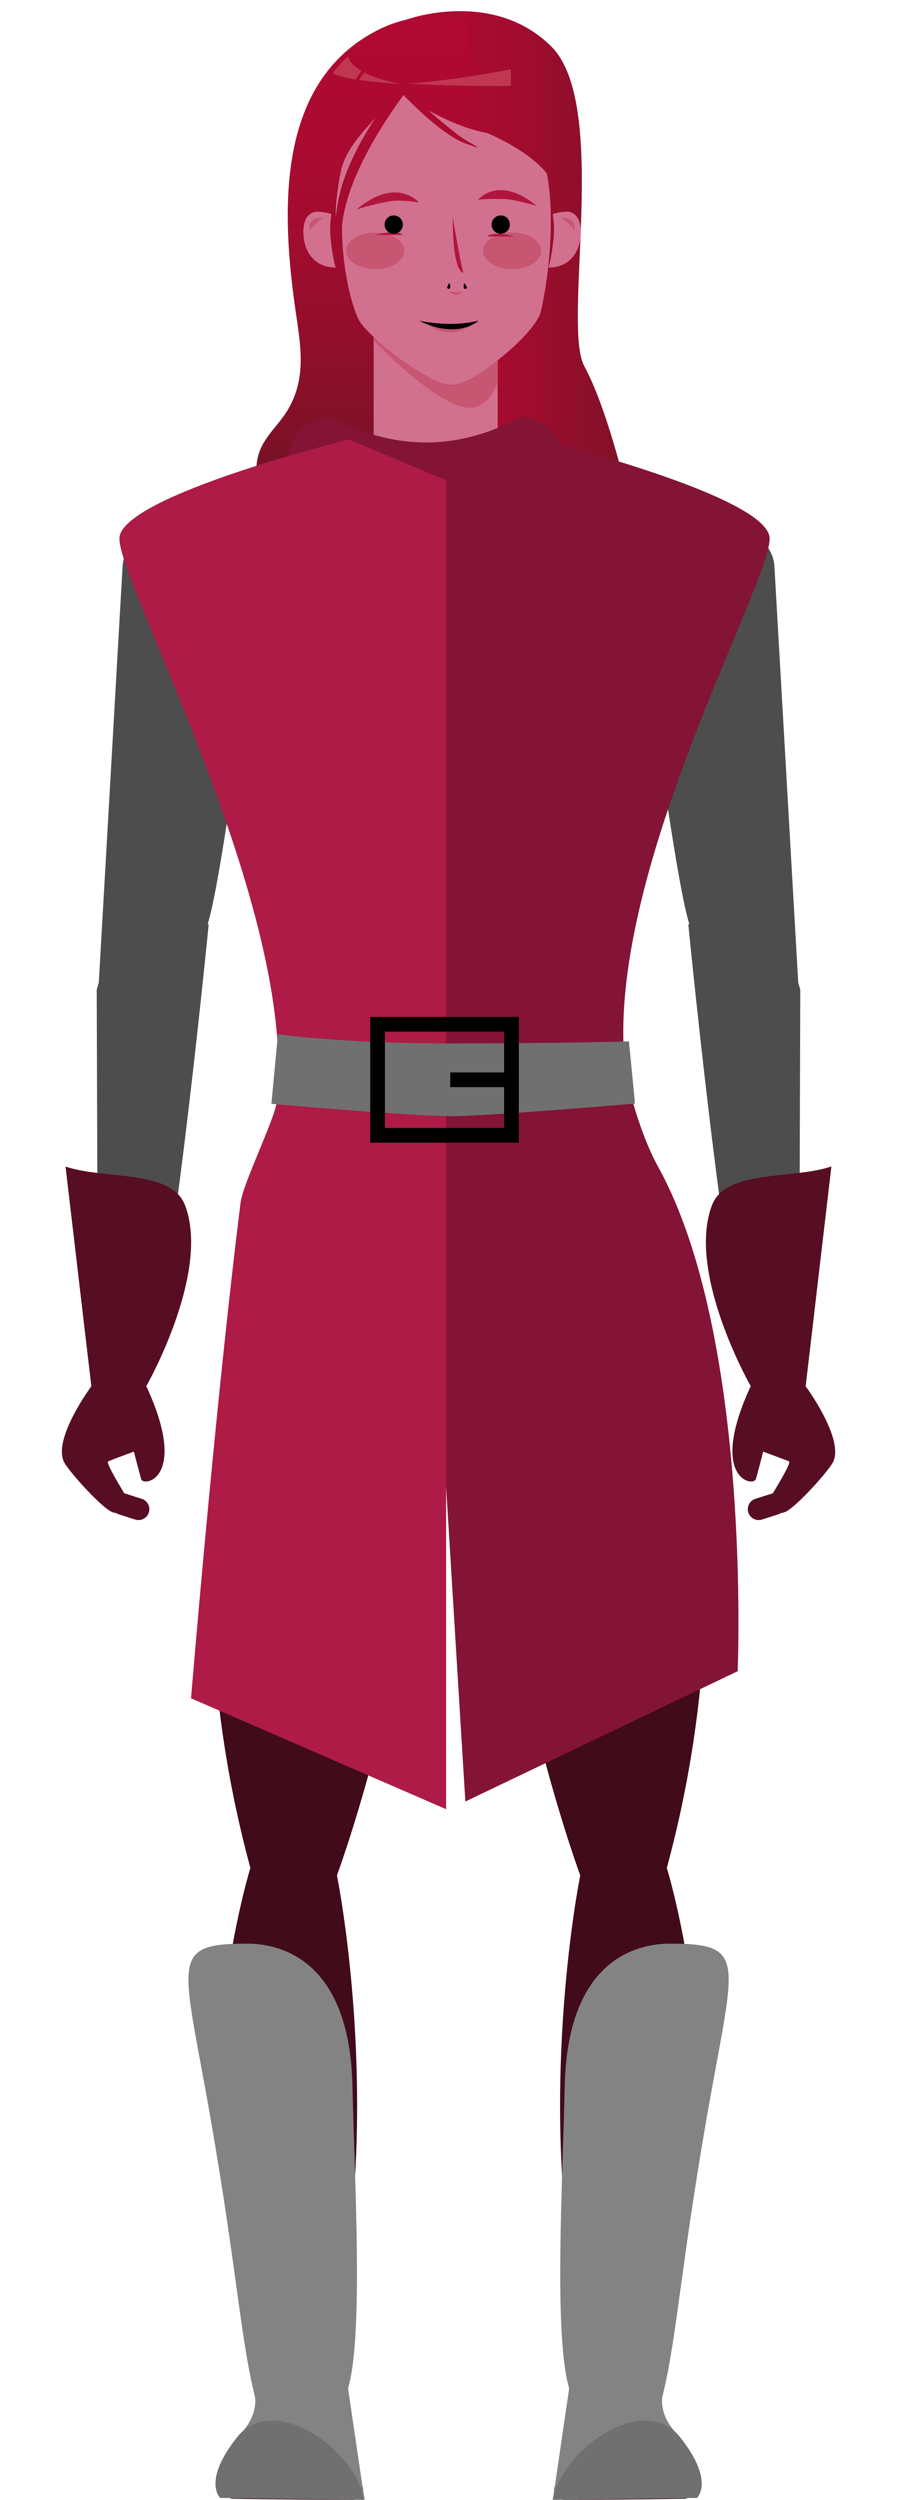
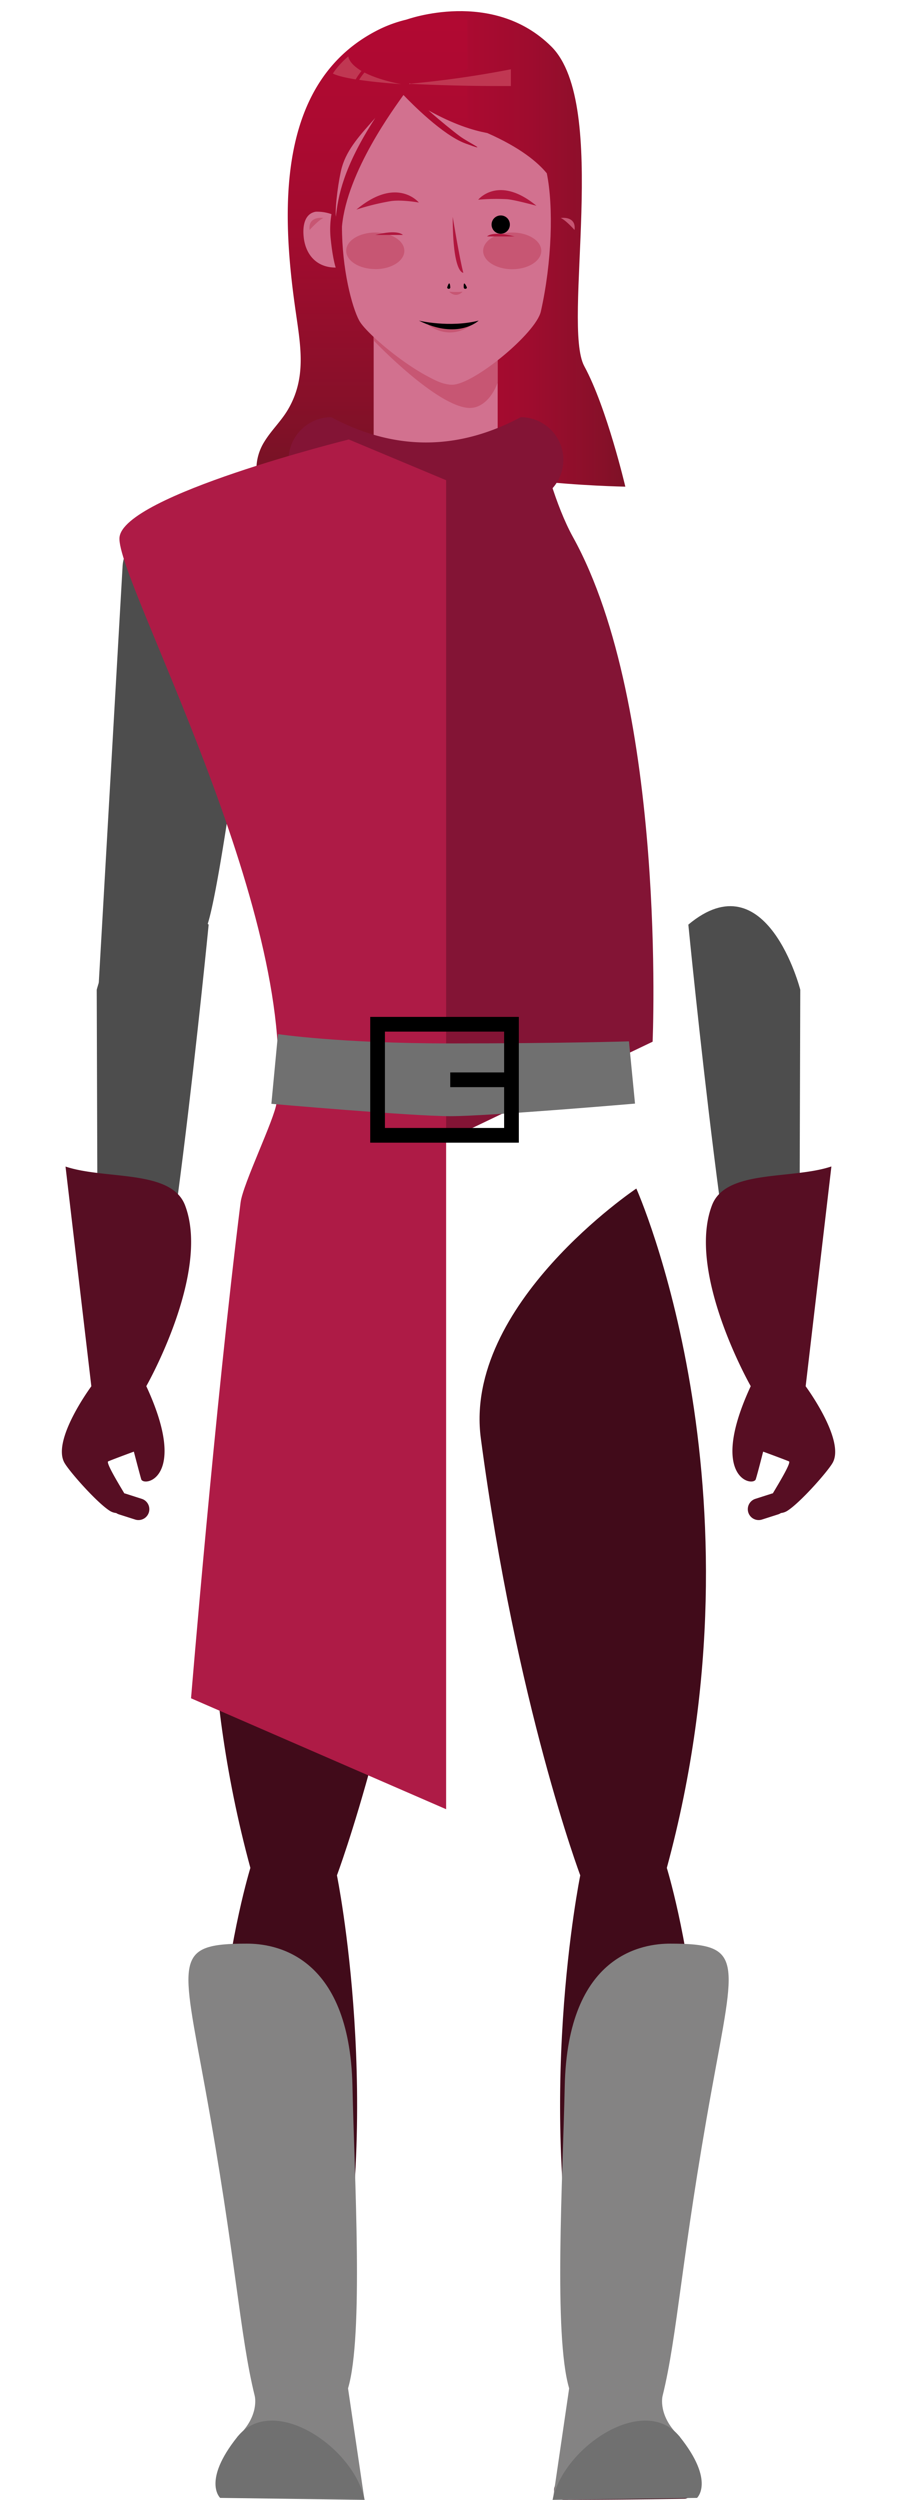
<svg xmlns="http://www.w3.org/2000/svg" xmlns:xlink="http://www.w3.org/1999/xlink" viewBox="0 0 366.9 1021.39">
  <defs>
    <linearGradient id="linear-gradient" x1="165.54" y1="101.7" x2="267.03" y2="101.7" gradientUnits="userSpaceOnUse">
      <stop offset="0" stop-color="#b10932" />
      <stop offset=".23" stop-color="#ac0a31" />
      <stop offset=".51" stop-color="#9e0c2e" />
      <stop offset=".8" stop-color="#871029" />
      <stop offset="1" stop-color="#721324" />
    </linearGradient>
    <linearGradient id="linear-gradient-2" x1="148" y1="8.03" x2="148" y2="202.02" xlink:href="#linear-gradient" />
    <style>
      .cls-1{fill:#4d4d4d}.cls-2{fill:#570e23}.cls-3{fill:#410b1a}.cls-4{fill:#848383}.cls-5{fill:#707070}.cls-8{fill:#c03752}.cls-9{fill:#d2718f}.cls-10{fill:#c75673}.cls-11{fill:#b0163d}.cls-12{fill-rule:evenodd}.cls-13{fill:#831435}.cls-15{fill:none;stroke:#000;stroke-miterlimit:10;stroke-width:6.01px}
      .eyes{
        -webkit-animation: eyesBlink 3s infinite;
                animation: eyesBlink 3s infinite;
        -webkit-transform-origin: 50% 9.1%;
            -ms-transform-origin: 50% 9.1%;
                transform-origin: 50% 9.1%;
      }
      @-webkit-keyframes eyesBlink {
        0% {
          -webkit-transform: scaleY(1);
                  transform: scaleY(1);
        }
        7% {
          -webkit-transform: scaleY(0);
                  transform: scaleY(0);
        }
        10% {
          -webkit-transform: scaleY(1);
                  transform: scaleY(1);
        }
        17% {
          -webkit-transform: scaleY(0);
                  transform: scaleY(0);
        }
        25% {
          -webkit-transform: scaleY(1);
                  transform: scaleY(1);
        }
        100% {
          -webkit-transform: scaleY(1);
                  transform: scaleY(1);
        }
      }
      @keyframes eyesBlink {
        0% {
          -webkit-transform: scaleY(1);
                  transform: scaleY(1);
        }
        7% {
          -webkit-transform: scaleY(0);
                  transform: scaleY(0);
        }
        10% {
          -webkit-transform: scaleY(1);
                  transform: scaleY(1);
        }
        17% {
          -webkit-transform: scaleY(0);
                  transform: scaleY(0);
        }
        25% {
          -webkit-transform: scaleY(1);
                  transform: scaleY(1);
        }
        100% {
          -webkit-transform: scaleY(1);
                  transform: scaleY(1);
        }
      }
    </style>
  </defs>
  <g>
    <g>
      <g>
        <path class="cls-1" d="M281.55 377.78s18.2 186.05 29.11 192.33 16.16 0 16.16 0l.52-165.72s-13.67-53.46-45.79-26.61z" />
-         <path class="cls-1" d="M316.76 231.4L326.82 407s-37.67-18.51-43.7-26.72C278.5 374 267.26 290 262.26 251.11a24.46 24.46 0 0116-26.16l18.74-6.69a14.83 14.83 0 0119.76 13.14z" />
        <path class="cls-2" d="M312.15 593.11s-2 7.94-3 11.25-19.61-.22-2.08-38c0 0-26.41-46.29-15.84-73.93 5.65-14.78 32.54-10.39 48.84-15.84l-10.53 89.81s16.34 22.07 11 31.34c-2.15 3.71-13.35 16.37-18.61 19.62a5.92 5.92 0 01-2.5.83 4.57 4.57 0 01-1 .51l-6.76 2.16a4.44 4.44 0 11-2.71-8.46l6.76-2.16a2.74 2.74 0 01.39-.09c3-5 7.59-12.66 6.58-13.07-3.3-1.33-10.54-3.97-10.54-3.97z" />
      </g>
      <g>
        <path class="cls-3" d="M114.88 485.61S60.17 607.7 102.41 763.19c0 0-34.2 110.62 6.88 195.9 0 0 17.66 36.67 27.26-6 20.66-91.88 1.27-186.86 1.27-186.86s26.17-69.56 40.67-178.5c7.27-54.73-63.61-102.12-63.61-102.12z" />
-         <path class="cls-3" d="M116.19 961.27l-23.32 56.15a2.53 2.53 0 002.27 3.51c7.92.13 27.54.42 49.33.46a4 4 0 003.85-5.32l-19.07-57.46z" />
        <path class="cls-3" d="M140.28 860.17c1.36 51.9-5.39 109.22-18 109.47S96 913 94.62 861.08s7.76-94.18 20.37-94.43 23.93 41.62 25.29 93.52z" />
      </g>
      <g>
        <path class="cls-4" d="M142.36 975.84c6.41-21.63 2.59-86.18 1.81-123.38C143 798 111.67 794.13 101 794.13c-30.21 0-26.71 6.11-17.05 59.28C96.55 922.58 98 953.91 104.21 979c0 0 2.08 8.18-7.2 16.73 0 0 37.92-6.86 52.08 25.7z" />
        <path class="cls-5" d="M90.06 1020.6s-7.46-6.8 7-24.91 47.61 4 52.08 25.7z" />
      </g>
      <g>
        <path class="cls-3" d="M260.28 485.61S315 607.7 272.75 763.19c0 0 34.2 110.62-6.88 195.9 0 0-17.66 36.67-27.26-6-20.65-91.88-1.27-186.86-1.27-186.86s-26.17-69.56-40.66-178.5c-7.28-54.73 63.6-102.12 63.6-102.12z" />
        <path class="cls-3" d="M259 961.27l23.33 56.15a2.53 2.53 0 01-2.28 3.51c-7.92.13-27.54.42-49.33.46a4 4 0 01-3.85-5.32l19.07-57.46z" />
        <path class="cls-3" d="M234.88 860.17c-1.36 51.9 5.39 109.22 18 109.47s26.3-56.66 27.66-108.56-7.76-94.18-20.36-94.43-23.94 41.62-25.3 93.52z" />
      </g>
      <g>
        <path d="M166.3 8s35.18-12.84 59.2 11 4.28 113.68 13.5 130.63 16.78 49.21 16.78 49.21-76.67-1.31-78.64-17S166.3 8 166.3 8z" fill="url(#linear-gradient)" />
        <path d="M166.3 8a53 53 0 00-10.88 3.85c-43.31 21.17-40.23 75.89-34.39 116 2 14 4.32 26.78-3.36 39.68-2.75 4.61-6.7 8.31-9.49 12.86a21.1 21.1 0 00-3.3 11.3 38.62 38.62 0 001 10.29h85.28V35.13h-3c-6.17 0-13.11-.26-20.84-.91a142.69 142.69 0 0023.87-5.93V8z" fill="url(#linear-gradient-2)" />
        <path class="cls-8" d="M136.13 30s1.48 1.17 9.35 2.44a27.49 27.49 0 012.39-3.44c-2.62-1.55-5-3.66-5.41-5.94a33.36 33.36 0 00-6.33 7" />
        <path class="cls-8" d="M146.89 32.63c4.08.61 9.64 1.23 17.23 1.75 0 0-8.75-1.48-15.05-4.75a26.29 26.29 0 00-2.18 3" />
        <g>
          <path class="cls-9" d="M152.84 133.03h50.72v50.38h-50.72z" />
          <path class="cls-10" d="M192.33 166.7c-13.26 0-39.49-27.57-39.49-27.57v-3.19c11.16 8.76 22.55 21.25 32.16 21.25 2.73 0 14-7.75 18.59-10v9.06c-2.65 7.19-7.26 10.42-11.23 10.42" />
          <path class="cls-9" d="M153.5 48.18c-5.9 6.66-11.5 12.57-13.67 20.21-1.22 4.3-2.87 15.94-2.45 20.2.89-8.3 3-20.2 16.12-40.41" />
          <path class="cls-9" d="M199.24 54.35c-6-1.17-13.55-3.48-24-9.25 4.51 4 10.27 8.67 12.85 10.56 3.76 2.77 12.79 6.86 2.2 2.92-9.27-3.44-22.08-16.44-25.12-19.62l-.18-.11h.01c-3.43 4.91-23.06 31.08-25.13 53.71 0 17.37 4.06 32.88 7.06 38.43 3.41 6.3 28 26.19 38.08 26.19 8.65 0 34.22-21 36.22-29.94 4.52-20.12 5.22-42.74 2.43-56.43-3.62-4.41-10.68-10.44-24.38-16.47" />
          <path class="cls-10" d="M153.5 109.94c-6.57 0-11.89-3.35-11.89-7.48S146.93 95 153.5 95s11.89 3.35 11.89 7.49-5.32 7.48-11.89 7.48" />
          <path class="cls-11" d="M153.5 96h11.29s-1.91-2.45-11.29 0" />
          <path class="cls-11" d="M145.69 85.67A96.11 96.11 0 01160 82.15c4.6-.62 11.32.6 11.32.6s-9-11-25.58 2.92" />
          <path class="cls-11" d="M219.41 84.07s-9-2.47-12-2.68a82.78 82.78 0 00-11.81.21s8.28-10.3 23.82 2.47" />
          <path class="cls-11" d="M185.17 88.59s2.83 17.29 4.34 22.86c0 0-4.34.59-4.34-22.86" />
          <g>
            <path class="cls-10" d="M184 135.84a14.86 14.86 0 01-9-3.25 33.53 33.53 0 009.2 1 63 63 0 008.27-.57 14.43 14.43 0 01-8.44 2.81" />
            <path d="M171.34 131s12.45 3 24.45 0c0 0-8.4 8-24.45 0" />
          </g>
          <path class="cls-12" d="M183.5 118a.57.57 0 01-.58-.56s.49-1.68.84-1.65.43 1.74.43 1.74a.61.61 0 01-.69.47" />
          <path class="cls-12" d="M190.46 118a.65.65 0 01-.76-.4s-.15-1.71.19-1.77 1.06 1.56 1.06 1.56a.53.53 0 01-.49.61" />
          <g>
            <path class="cls-9" d="M124.25 97.17c.78 6.5 4.9 12.15 13.06 12.15 0 0-1.18-3.4-2-11.3a36.51 36.51 0 01.28-10.52 17.58 17.58 0 00-6.41-1c-4.41.71-5.55 5.5-4.93 10.62" />
            <path class="cls-10" d="M126.64 94c-.58-4.39 2.79-5 4.59-5a7.53 7.53 0 011.07.07c-2 .78-5.66 4.89-5.66 4.89" />
          </g>
          <path class="cls-10" d="M209.51 110c-6.57 0-11.89-3.35-11.89-7.49S202.94 95 209.51 95s11.89 3.35 11.89 7.48-5.32 7.52-11.89 7.52" />
          <g class="eyes">
-             <path d="M164.79 91.73a3.74 3.74 0 11-3.74-3.7 3.72 3.72 0 013.74 3.7" />
            <path d="M208.55 91.73a3.74 3.74 0 11-3.74-3.7 3.71 3.71 0 013.74 3.7" />
          </g>
          <path class="cls-11" d="M210.52 96.61h-11.29s1.9-2.44 11.29 0" />
          <g>
-             <path class="cls-9" d="M237.41 97.17c-.79 6.5-4.9 12.15-13.07 12.15 0 0 1.18-3.4 2-11.3a36.51 36.51 0 00-.28-10.52 17.58 17.58 0 016.41-1c4.41.71 5.55 5.5 4.94 10.62" />
            <path class="cls-10" d="M235 94c.59-4.39-2.79-5-4.59-5a7.53 7.53 0 00-1.07.07c2 .78 5.66 4.89 5.66 4.89" />
          </g>
          <path class="cls-10" d="M186.52 120.49a3.94 3.94 0 01-2.77-1.33 24.22 24.22 0 002.74.14c.81 0 1.74 0 2.73-.14a3.84 3.84 0 01-2.7 1.33" />
        </g>
        <path class="cls-8" d="M167.29 34.24c13.5.65 25.62.91 36.38.91h5.3v-6.84a412 412 0 01-41.68 5.93" />
      </g>
      <g>
        <path class="cls-1" d="M85.35 377.78S67.16 563.83 56.24 570.11s-16.15 0-16.15 0l-.53-165.72s13.67-53.46 45.79-26.61z" />
        <path class="cls-1" d="M50.14 231.4L40.09 407s37.66-18.51 43.69-26.72C88.4 374 99.64 290 104.64 251.11a24.46 24.46 0 00-16-26.16L70 218.26a14.83 14.83 0 00-19.86 13.14z" />
        <path class="cls-2" d="M54.75 593.11s2.06 7.94 3 11.25 19.61-.22 2.09-38c0 0 26.4-46.29 15.84-73.93-5.68-14.74-32.58-10.35-48.88-15.8l10.56 89.77S21 588.47 26.4 597.74c2.15 3.71 13.36 16.37 18.61 19.62a5.92 5.92 0 002.51.83 4.71 4.71 0 001 .51l6.76 2.16A4.44 4.44 0 1058 612.4l-6.75-2.16a2.88 2.88 0 00-.4-.09c-3-5-7.59-12.66-6.58-13.07 3.25-1.33 10.48-3.97 10.48-3.97z" />
      </g>
      <g>
        <path class="cls-4" d="M232.8 975.84c-6.41-21.63-2.59-86.18-1.81-123.38 1.15-54.5 32.5-58.33 43.13-58.33 30.21 0 26.71 6.11 17.06 59.28C278.61 922.58 277.2 953.91 271 979c0 0-2.08 8.18 7.2 16.73 0 0-37.92-6.86-52.08 25.7z" />
        <path class="cls-5" d="M285.1 1020.6s7.46-6.8-7-24.91-47.61 4-52.08 25.7z" />
      </g>
      <path class="cls-13" d="M213 205.33q-38.76 31-77.52 0a17.5 17.5 0 01-17.45-17.44 17.5 17.5 0 0117.45-17.44q38.76 20.67 77.52 0a17.49 17.49 0 0117.44 17.44A17.49 17.49 0 01213 205.33z" />
-       <path class="cls-13" d="M221 179.56s92.47 22.89 93.78 40.11-68.18 138.85-59 217.09c.82 7 6.29 27.11 13.36 39.87 38.55 69.57 32.58 206.19 32.58 206.19l-111.38 53.24L158.9 222.8z" />
+       <path class="cls-13" d="M221 179.56c.82 7 6.29 27.11 13.36 39.87 38.55 69.57 32.58 206.19 32.58 206.19l-111.38 53.24L158.9 222.8z" />
      <path d="M142.66 179.56s-92.48 22.89-93.79 40.11 73.4 152.74 64.23 231c-.75 6.45-13.74 33.06-14.69 40.62-10.54 84.19-20.27 202.6-20.27 202.6l104.34 45.32v-543z" fill="#ae1b46" />
      <path class="cls-5" d="M113.7 422.52s25.09 3.8 70.47 3.8 73.09-.84 73.09-.84l2.48 25.43s-59.92 5.14-75.57 5.14S111 451 111 451z" />
      <path class="cls-15" d="M154.44 418.49h54.77v45.38h-54.77z" />
      <path class="cls-15" d="M209.21 441.18h-25.04" />
    </g>
  </g>
</svg>